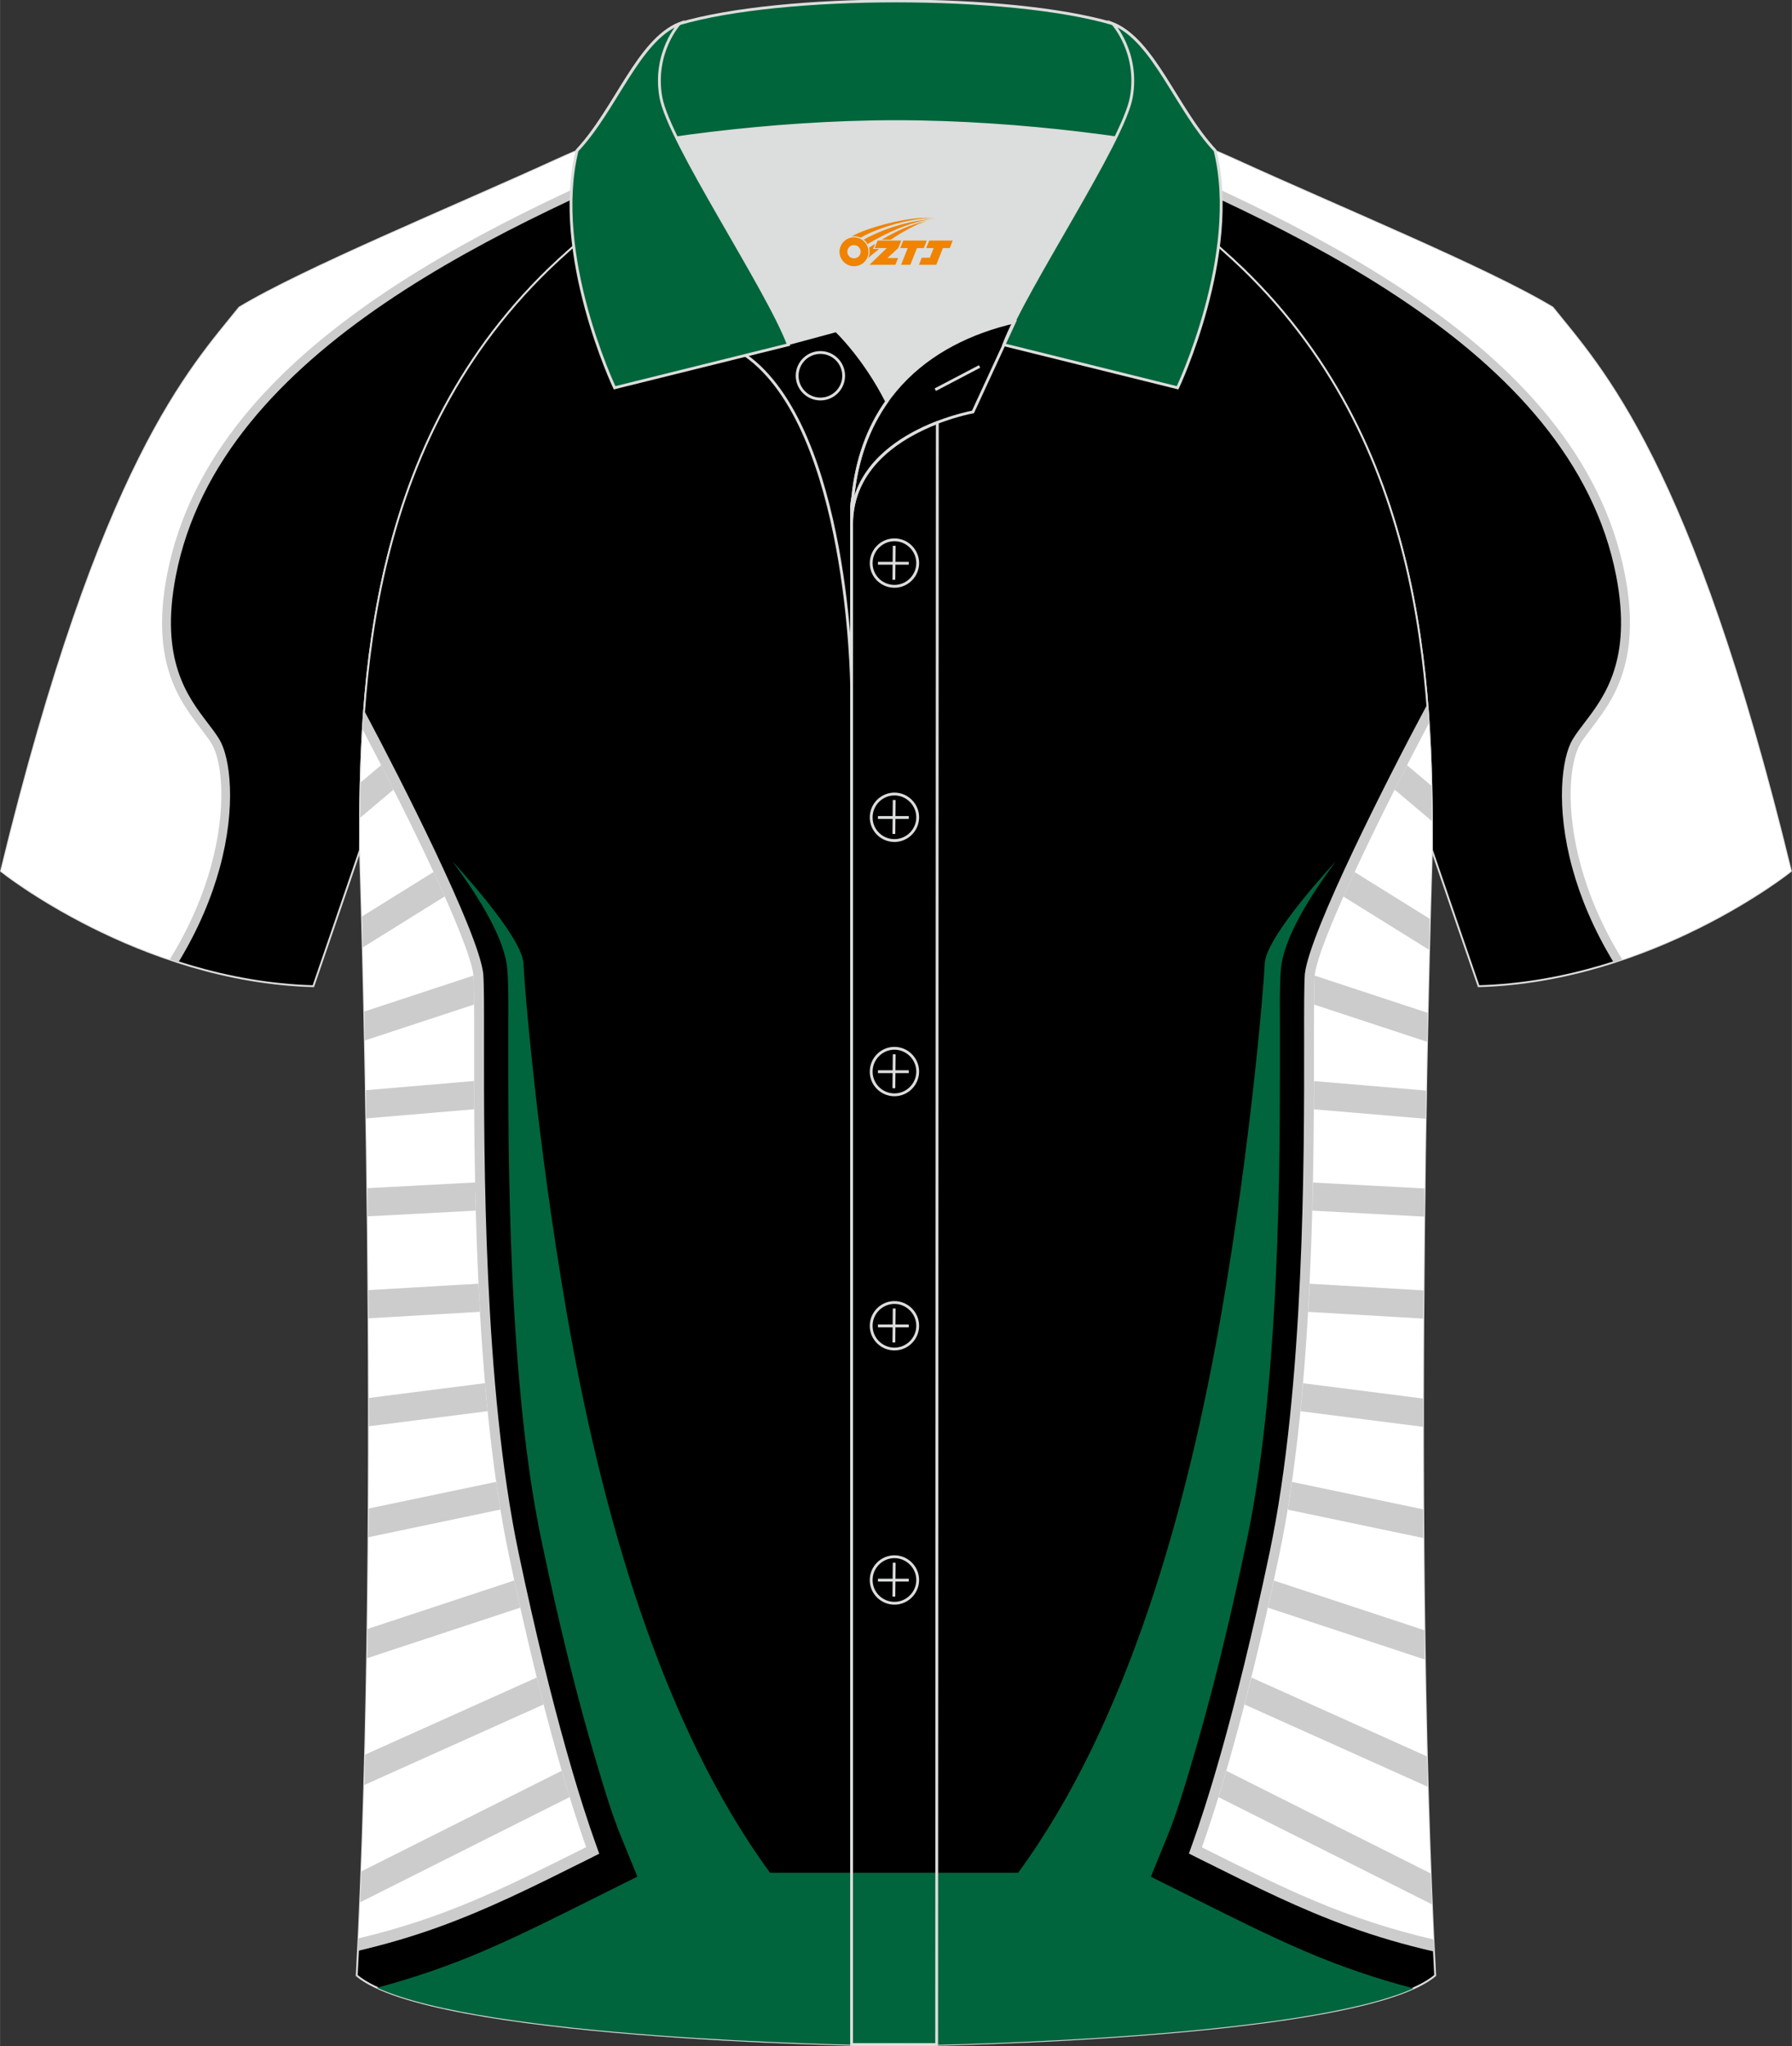
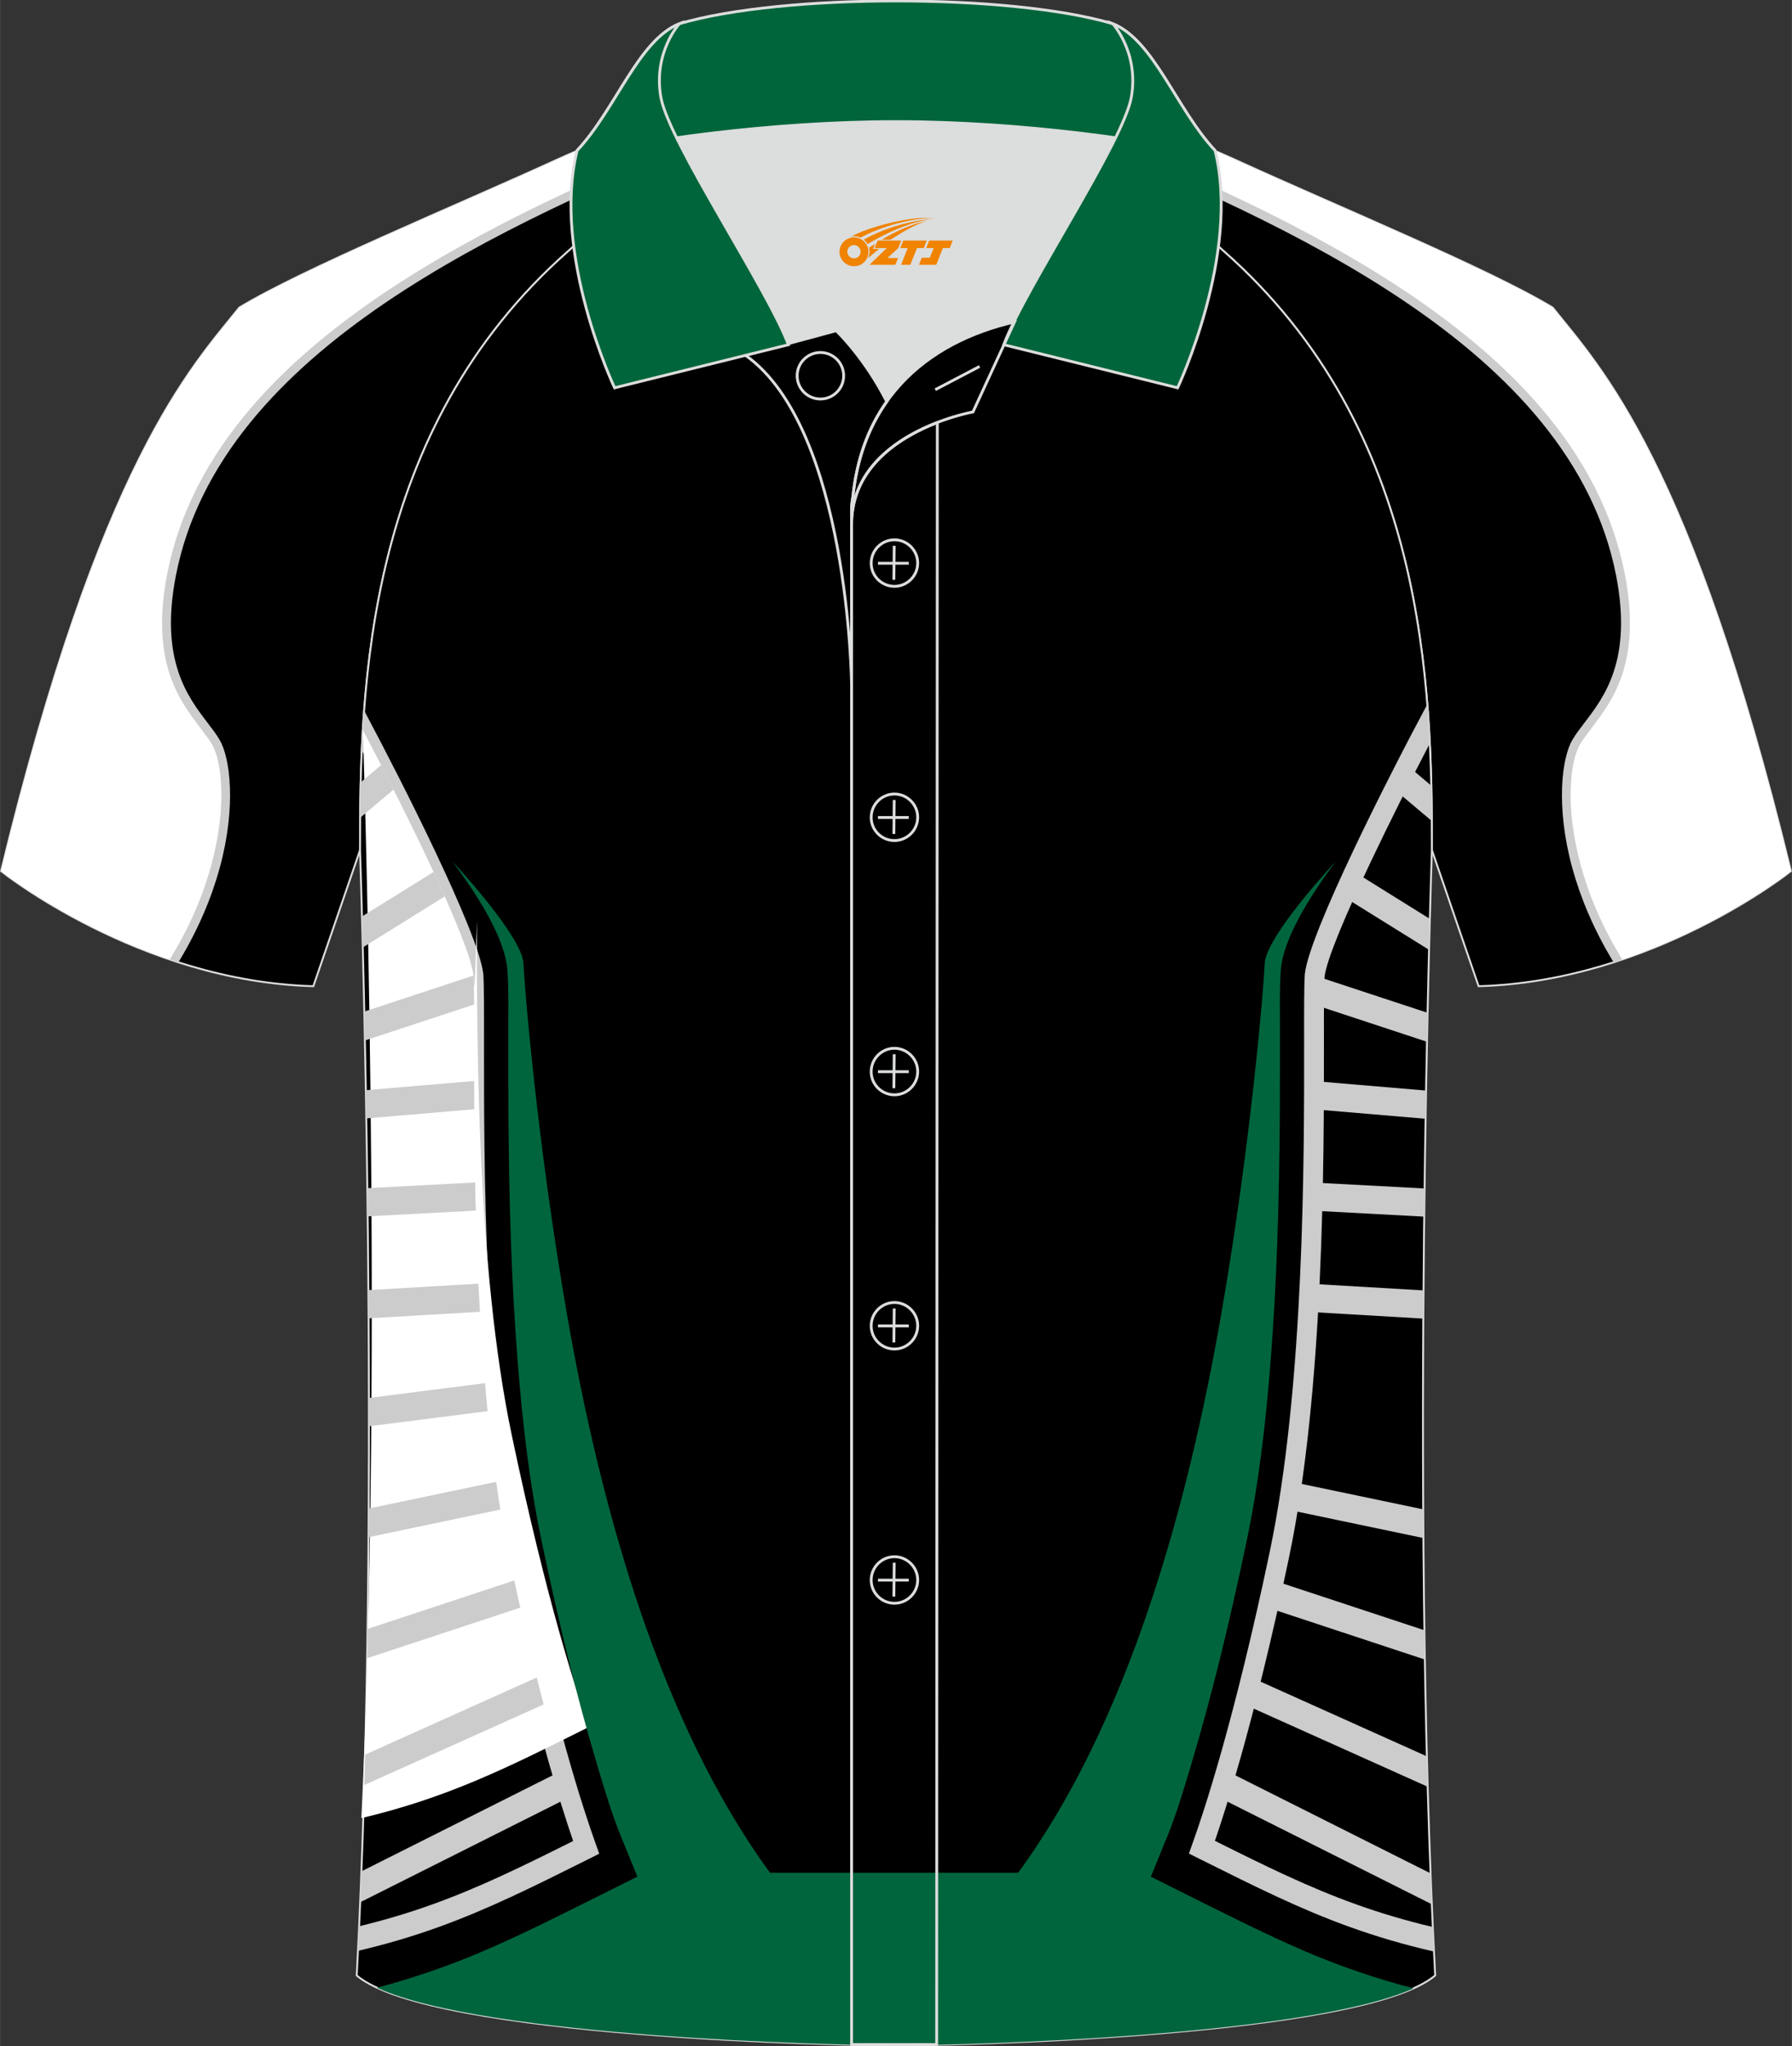
<svg xmlns="http://www.w3.org/2000/svg" version="1.1" id="图层_1" x="0px" y="0px" width="379.8px" height="433.5px" viewBox="0 0 379.96 433.71" enable-background="new 0 0 379.96 433.71" xml:space="preserve">
  <rect x="0" y="0" width="379.96" height="433.71" fill="#333333" stroke="none" />
  <g>
    <path fill-rule="evenodd" clip-rule="evenodd" stroke="#DCDDDD" stroke-width="0.4" stroke-miterlimit="22.926" d="   M246.78,27.89c4.33,1.37,9.2,3.29,15.06,5.95c21.94,10.02,53.69,23.09,67.37,31.34c10.24,12.8,29.36,32.42,50.52,119.44   c0,0-29.19,23.38-66.21,24.4c0,0-7.17-20.82-9.9-28.84c0-34.68-1.03-88.85-44.05-126.87c-8.02-7.36-28.69-19.88-41.87-26.31   L246.78,27.89z" />
    <g>
      <path fill-rule="evenodd" clip-rule="evenodd" fill="#FFFFFF" d="M226.82,27.28c42.3,17.97,107.08,44.36,116.8,94.66    c4.28,22.17-5.71,29.16-9.38,35.31c-3.22,5.4-4.45,24.8,8.83,46.41c21.87-7.2,36.66-19.04,36.66-19.04    C358.57,97.6,339.45,77.98,329.21,65.18c-13.68-8.25-45.43-21.32-67.37-31.34c-5.86-2.66-10.73-4.58-15.06-5.95L226.82,27.28z" />
      <path fill-rule="evenodd" clip-rule="evenodd" fill="#CCCCCC" d="M224.23,27.2c1.68,0.72,3.4,1.45,5.16,2.19    C271.5,47.25,333.3,73.46,342.7,122.11c3.43,17.76-2.5,25.54-6.73,31.07c-0.97,1.27-1.85,2.42-2.54,3.58    c-2.27,3.8-3.62,14.17-0.03,27.25c1.69,6.15,4.47,12.93,8.74,19.94c0.62-0.2,1.23-0.4,1.84-0.6c-4.31-6.98-7.09-13.72-8.77-19.83    c-3.44-12.54-2.26-22.29-0.17-25.79c0.63-1.06,1.48-2.17,2.42-3.4c4.44-5.81,10.67-13.99,7.08-32.57    c-9.59-49.63-71.94-76.08-114.43-94.1l-0.7-0.3L224.23,27.2z" />
    </g>
  </g>
  <g>
    <path fill-rule="evenodd" clip-rule="evenodd" stroke="#DCDDDD" stroke-width="0.4" stroke-miterlimit="22.926" d="   M133.17,27.89c-4.33,1.37-9.2,3.29-15.06,5.95C96.17,43.86,64.42,56.93,50.74,65.18C40.5,77.98,21.38,97.6,0.22,184.62   c0,0,29.19,23.38,66.21,24.4c0,0,7.17-20.82,9.9-28.84c0-34.68,1.03-88.85,44.05-126.87c8.02-7.36,28.69-19.88,41.87-26.31   L133.17,27.89z" />
    <g>
      <path fill-rule="evenodd" clip-rule="evenodd" fill="#FFFFFF" d="M153.13,27.28c-42.3,17.97-107.08,44.36-116.8,94.66    c-4.28,22.17,5.71,29.16,9.38,35.31c3.22,5.4,4.45,24.8-8.83,46.41c-21.87-7.2-36.66-19.04-36.66-19.04    C21.38,97.6,40.5,77.98,50.74,65.18c13.68-8.25,45.43-21.32,67.37-31.34c5.86-2.66,10.73-4.58,15.06-5.95L153.13,27.28z" />
      <path fill-rule="evenodd" clip-rule="evenodd" fill="#CCCCCC" d="M155.72,27.2c-1.68,0.72-3.4,1.45-5.16,2.19    c-42.1,17.86-103.9,44.07-113.3,92.72c-3.43,17.76,2.5,25.54,6.73,31.07c0.97,1.27,1.85,2.42,2.54,3.58    c2.27,3.8,3.62,14.17,0.03,27.25c-1.69,6.15-4.47,12.93-8.74,19.94c-0.62-0.2-1.23-0.4-1.84-0.6c4.31-6.98,7.09-13.72,8.77-19.83    c3.44-12.54,2.26-22.29,0.17-25.79c-0.63-1.06-1.48-2.17-2.42-3.4c-4.44-5.81-10.67-13.99-7.08-32.57    c9.59-49.63,71.94-76.08,114.43-94.1l0.7-0.3L155.72,27.2z" />
    </g>
  </g>
  <path fill-rule="evenodd" clip-rule="evenodd" stroke="#DCDDDD" stroke-width="0.4" stroke-miterlimit="22.926" d="  M76.33,180.19c0,0.08,4.68,137.18-0.7,238.51c15.6,13.14,104.62,14.84,114.34,14.81c9.72,0.03,98.74-1.67,114.34-14.82  c-5.38-101.35-0.7-238.49-0.7-238.51l0,0c0-34.68-1.03-88.85-44.05-126.87c-7.66-7.03-26.88-18.77-40.06-25.42l-59.04-0.01  c-13.19,6.64-32.42,18.39-40.08,25.43C77.36,91.34,76.33,145.51,76.33,180.19L76.33,180.19z" />
  <g>
    <path fill-rule="evenodd" clip-rule="evenodd" fill="#CCCCCC" d="M276.69,206.29c0.54-4.4,4.91-14.73,10.27-26.04   c5.11-10.78,11.19-22.6,15.68-30.98c0.23,2.81,0.4,5.58,0.53,8.3c-3.9,7.48-8.51,16.63-12.56,25.17   c-5.11,10.77-9.25,20.43-9.75,24.2c-0.07,1.2-0.12,2.93-0.13,5.12c-0.02,2.38-0.01,5.3-0.01,8.68h0.01v0.01h-0.01   c0.02,24.93,0.07,73.8-7.44,109.52c-3.71,17.66-7.21,31.45-10.08,41.71c-2.33,8.3-4.27,14.3-5.59,18.16l0.05,0.03v0.01   c10.7,5.34,19.78,9.81,29.87,13.43c5.05,1.81,10.36,3.41,16.28,4.81c0.08,1.74,0.16,3.48,0.25,5.2c-6.48-1.48-12.25-3.2-17.71-5.16   c-10.64-3.81-20.14-8.57-31.58-14.27l-1.31-0.65v-0.01l-1.37-0.68l0.84-2.35c1.23-3.43,3.45-10,6.29-20.13   c2.83-10.11,6.29-23.76,9.98-41.33c7.4-35.17,7.34-83.59,7.32-108.3h-0.01v-0.01h0.01c0-3.39-0.01-6.34,0.01-8.72   c0.02-2.51,0.06-4.4,0.14-5.57L276.69,206.29z" />
-     <path fill-rule="evenodd" clip-rule="evenodd" fill="#FFFFFF" d="M278.77,206.66c0.93-7.61,15.07-36.08,24.16-53.3   c0.62,9.69,0.68,18.78,0.68,26.82l0,0c0,0.02-4.45,130.41,0.32,230.87c-18.66-4.33-31.37-10.67-48.38-19.16v-0.01l-0.71-0.35   c2.51-6.99,8.98-26.6,16.38-61.86c7.45-35.44,7.41-84.11,7.38-108.92C278.62,213.97,278.61,209.02,278.77,206.66z" />
    <path fill-rule="evenodd" clip-rule="evenodd" fill="#CCCCCC" d="M278.63,212.91l23.94,7.89c0.04-2.11,0.09-4.16,0.13-6.14   l-23.93-7.88C278.68,208.12,278.65,210.19,278.63,212.91z" />
    <path fill-rule="evenodd" clip-rule="evenodd" fill="#CCCCCC" d="M278.61,235.11l23.67,2.01c0.03-2.04,0.07-4.03,0.1-5.98   l-23.75-2.01C278.62,231.03,278.62,233.03,278.61,235.11z" />
    <path fill-rule="evenodd" clip-rule="evenodd" fill="#CCCCCC" d="M278.27,256.59l23.71,1.27c0.02-2.02,0.05-4.01,0.07-5.97   l-23.64-1.26C278.37,252.58,278.32,254.57,278.27,256.59z" />
    <path fill-rule="evenodd" clip-rule="evenodd" fill="#CCCCCC" d="M277.38,278.04l24.41,1.43c0.01-2.01,0.03-4,0.04-5.98   l-24.13-1.41C277.61,274.06,277.5,276.05,277.38,278.04z" />
-     <path fill-rule="evenodd" clip-rule="evenodd" fill="#CCCCCC" d="M275.76,299.1l25.96,3.31c0-2.01,0-4.01,0-6l-25.42-3.24   C276.14,295.15,275.95,297.13,275.76,299.1z" />
    <path fill-rule="evenodd" clip-rule="evenodd" fill="#CCCCCC" d="M273.05,319.96l28.76,6.02c-0.02-2.03-0.03-4.06-0.04-6.08   l-27.82-5.82C273.68,316.07,273.37,318.02,273.05,319.96z" />
    <path fill-rule="evenodd" clip-rule="evenodd" fill="#CCCCCC" d="M268.84,340.74l33.28,10.99c-0.03-2.07-0.07-4.14-0.1-6.21   l-31.91-10.53C269.68,336.96,269.26,338.88,268.84,340.74z" />
    <path fill-rule="evenodd" clip-rule="evenodd" fill="#CCCCCC" d="M263.89,361.26l38.83,17.43c-0.06-2.14-0.12-4.29-0.17-6.44   l-37.2-16.7C264.85,357.54,264.36,359.43,263.89,361.26z" />
    <path fill-rule="evenodd" clip-rule="evenodd" fill="#CCCCCC" d="M258.37,380.9l45.23,22.7c-0.09-2.17-0.18-4.36-0.26-6.55   l-43.3-21.73C259.45,377.34,258.89,379.2,258.37,380.9z" />
    <path fill-rule="evenodd" clip-rule="evenodd" fill="#CCCCCC" d="M284.85,190.02l18.16,11.29c0.06-2.37,0.12-4.55,0.17-6.56   l-15.96-9.93C286.39,186.6,285.6,188.34,284.85,190.02z" />
    <path fill-rule="evenodd" clip-rule="evenodd" fill="#CCCCCC" d="M295.71,167.36l7.89,6.65c-0.02-2.43-0.05-4.93-0.11-7.49   l-5.15-4.34C297.48,163.87,296.6,165.6,295.71,167.36z" />
    <path fill-rule="evenodd" clip-rule="evenodd" fill="#CCCCCC" d="M98.28,206.94c-0.5-3.77-4.65-13.43-9.75-24.2   c-3.8-8.01-8.09-16.55-11.83-23.75c0.12-2.75,0.28-5.55,0.5-8.4c4.41,8.28,10.13,19.44,14.98,29.67   c5.36,11.32,9.74,21.63,10.27,26.04l0.02,0.17c0.08,1.17,0.12,3.07,0.14,5.57c0.02,2.38,0.01,5.32,0.01,8.72h0.01v0.01h-0.01   c-0.02,24.7-0.07,73.13,7.32,108.3c3.7,17.58,7.14,31.23,9.98,41.33c2.84,10.12,5.06,16.7,6.29,20.13l0.84,2.35l-1.37,0.69v0.01   l-1.31,0.65c-11.42,5.7-20.92,10.44-31.58,14.27c-5.24,1.88-10.75,3.53-16.9,4.97c0.09-1.73,0.17-3.46,0.25-5.21   c5.59-1.35,10.64-2.88,15.46-4.61c10.1-3.62,19.17-8.09,29.87-13.43v-0.01l0.05-0.03c-1.33-3.87-3.27-9.86-5.59-18.16   c-2.88-10.26-6.36-24.05-10.08-41.71c-7.51-35.72-7.46-84.59-7.44-109.52H98.4v-0.01h0.01c0-3.38,0.01-6.3-0.01-8.68   C98.4,209.87,98.36,208.14,98.28,206.94z" />
-     <path fill-rule="evenodd" clip-rule="evenodd" fill="#FFFFFF" d="M100.37,206.64c-0.9-7.41-14.34-34.62-23.44-51.94   c-0.54,9.19-0.6,17.81-0.6,25.48l0,0c0,0.08,4.44,130.24-0.31,230.64c18.21-4.32,30.8-10.6,47.55-18.97v-0.01l0.71-0.35   c-2.51-6.99-8.98-26.6-16.38-61.86c-7.45-35.44-7.41-84.11-7.38-108.92C100.53,213.96,100.53,209.01,100.37,206.64z" />
+     <path fill-rule="evenodd" clip-rule="evenodd" fill="#FFFFFF" d="M100.37,206.64c-0.9-7.41-14.34-34.62-23.44-51.94   l0,0c0,0.08,4.44,130.24-0.31,230.64c18.21-4.32,30.8-10.6,47.55-18.97v-0.01l0.71-0.35   c-2.51-6.99-8.98-26.6-16.38-61.86c-7.45-35.44-7.41-84.11-7.38-108.92C100.53,213.96,100.53,209.01,100.37,206.64z" />
    <path fill-rule="evenodd" clip-rule="evenodd" fill="#CCCCCC" d="M100.52,212.9l-23.15,7.62c-0.04-2.11-0.09-4.15-0.13-6.13   l23.13-7.62C100.46,208.09,100.5,210.18,100.52,212.9z" />
    <path fill-rule="evenodd" clip-rule="evenodd" fill="#CCCCCC" d="M100.54,235.1l-22.87,1.94c-0.03-2.04-0.07-4.03-0.1-5.98   l22.96-1.95C100.52,231.02,100.53,233.02,100.54,235.1z" />
    <path fill-rule="evenodd" clip-rule="evenodd" fill="#CCCCCC" d="M100.88,256.58l-22.91,1.22c-0.02-2.02-0.05-4.01-0.07-5.97   l22.84-1.22C100.77,252.57,100.82,254.56,100.88,256.58z" />
    <path fill-rule="evenodd" clip-rule="evenodd" fill="#CCCCCC" d="M101.76,278.03l-23.61,1.38c-0.01-2.01-0.03-4-0.04-5.98   l23.33-1.36C101.54,274.05,101.64,276.04,101.76,278.03z" />
    <path fill-rule="evenodd" clip-rule="evenodd" fill="#CCCCCC" d="M103.38,299.09l-25.16,3.2c0-2.01,0-4.01,0-6l24.62-3.14   C103,295.14,103.18,297.12,103.38,299.09z" />
    <path fill-rule="evenodd" clip-rule="evenodd" fill="#CCCCCC" d="M106.09,319.94l-27.96,5.86c0.01-2.03,0.03-4.06,0.04-6.08   l27.03-5.65C105.47,316.05,105.76,318.01,106.09,319.94z" />
    <path fill-rule="evenodd" clip-rule="evenodd" fill="#CCCCCC" d="M110.31,340.73l-32.47,10.72c0.03-2.07,0.07-4.14,0.1-6.21   l31.1-10.27C109.46,336.95,109.88,338.87,110.31,340.73z" />
    <path fill-rule="evenodd" clip-rule="evenodd" fill="#CCCCCC" d="M115.26,361.25l-38.02,17.07c0.06-2.14,0.12-4.29,0.17-6.44   l36.39-16.34C114.3,357.52,114.78,359.42,115.26,361.25z" />
    <path fill-rule="evenodd" clip-rule="evenodd" fill="#CCCCCC" d="M120.78,380.88l-44.41,22.29c0.09-2.17,0.18-4.36,0.26-6.55   l42.47-21.32C119.69,377.33,120.25,379.19,120.78,380.88z" />
    <path fill-rule="evenodd" clip-rule="evenodd" fill="#CCCCCC" d="M94.28,190l-17.36,10.8c-0.06-2.37-0.12-4.55-0.17-6.56   l15.17-9.43C92.74,186.59,93.54,188.33,94.28,190z" />
    <path fill-rule="evenodd" clip-rule="evenodd" fill="#CCCCCC" d="M83.43,167.35l-7.07,5.97c0.02-2.43,0.06-4.94,0.12-7.51   l4.33-3.65C81.67,163.85,82.54,165.59,83.43,167.35z" />
    <path fill-rule="evenodd" clip-rule="evenodd" fill="#00653D" d="M107.77,217.5c0,6.47-0.01,12.93,0.03,19.4   c0.13,17.3,0.6,34.63,1.97,51.86c1.01,12.72,2.47,25.53,5.07,37.9c3.41,16.24,7.24,32.38,11.98,48.09   c1.45,4.83,2.93,9.78,4.8,14.37l3.52,8.62l-7.16,3.57c-8.59,4.28-17.14,8.65-25.89,12.38c-7.37,3.13-14.73,5.62-22.16,7.6   c22.93,10.59,98.23,12.2,109.49,12.23h0.06h0.3h1.38c13.11-0.08,85.66-1.8,108.55-12.09c-7.59-2-15.11-4.51-22.64-7.72   c-8.74-3.73-17.31-8.1-25.89-12.38l-7.16-3.57l3.52-8.62c1.88-4.59,3.35-9.55,4.8-14.37c4.74-15.71,8.57-31.85,11.98-48.09   c2.6-12.37,4.07-25.18,5.07-37.9c1.37-17.23,1.84-34.55,1.97-51.86c0.04-6.47,0.03-12.93,0.03-19.4c0-3.94-0.09-7.91,0.18-11.84   c0.46-6.75,6.27-15.84,11.62-23.07c0,0-14.82,15.82-15.03,21.64c-0.16,4.29-2.82,37.49-9.19,74.13   c-7.22,41.59-19.94,86.95-43.09,118.54h-26.31h-26.3c-23.15-31.59-35.88-76.95-43.09-118.54c-6.36-36.64-9.03-69.84-9.19-74.13   c-0.21-5.82-15.03-21.64-15.03-21.64c5.36,7.24,11.17,16.31,11.62,23.07C107.86,209.58,107.77,213.55,107.77,217.5z" />
  </g>
  <path fill-rule="evenodd" clip-rule="evenodd" fill="#DCDDDD" d="M188.02,85.11c6.44-9.11,16.35-14.37,26.94-16.84  c5.24-10.64,16.09-27.82,21.62-39.14c-26.77-6.52-66.38-6.52-93.15,0c6.43,13.14,20,34.17,23.66,43.71l10.22-2.75  C177.3,70.09,183.3,75.76,188.02,85.11z" />
  <path fill="none" stroke="#DCDDDD" stroke-width="0.6" stroke-miterlimit="10" d="M158.04,75.28l19.26-5.19c0,0,6,5.67,10.72,15.03  c-3.78,5.35-6.37,12.04-7.18,20.26c-0.14,0.74-0.24,1.47-0.28,2.18v3.57v33.98C180.56,145.1,180.03,90.85,158.04,75.28z" />
  <path fill="none" stroke="#DCDDDD" stroke-width="0.6" stroke-miterlimit="10" d="M180.56,107.56v3.57c0-1.99,0.1-3.91,0.28-5.75  C180.69,106.12,180.6,106.85,180.56,107.56L180.56,107.56z M180.56,111.13v322.2h18.04l0.14-343.78  C191.14,92.48,180.56,98.79,180.56,111.13z" />
  <path fill-rule="evenodd" clip-rule="evenodd" fill="#00653A" stroke="#DCDDDD" stroke-width="0.6" stroke-miterlimit="10" d="  M122.08,33.11c13.39-3.26,40.91-7.33,67.91-7.33s54.52,4.07,67.91,7.33l-0.28-1.2c-8.22-8.78-12.93-23.33-21.69-26.89  C225,1.8,207.5,0.2,190,0.2c-17.51,0-35.01,1.61-45.95,4.82c-8.77,3.57-13.47,18.11-21.69,26.89L122.08,33.11z" />
  <path fill-rule="evenodd" clip-rule="evenodd" fill="#00653A" stroke="#DCDDDD" stroke-width="0.6" stroke-miterlimit="10" d="  M144.05,5.02c0,0-5.58,6.05-3.94,15.53c1.63,9.49,22.57,40.53,27.06,52.51l-36.86,9.13c0,0-13.39-28.22-7.95-50.28  C130.59,23.13,135.29,8.59,144.05,5.02z" />
  <path fill-rule="evenodd" clip-rule="evenodd" fill="#00653A" stroke="#DCDDDD" stroke-width="0.6" stroke-miterlimit="10" d="  M235.94,5.02c0,0,5.58,6.05,3.95,15.53c-1.63,9.49-22.57,40.53-27.06,52.51l36.86,9.13c0,0,13.39-28.22,7.95-50.28  C249.41,23.13,244.7,8.59,235.94,5.02z" />
  <path fill="none" stroke="#DCDDDD" stroke-width="0.6" stroke-miterlimit="10" d="M173.95,84.57c2.72,0,4.93-2.21,4.93-4.93  s-2.21-4.93-4.93-4.93c-2.72,0-4.93,2.21-4.93,4.93S171.24,84.57,173.95,84.57z" />
  <path fill="none" stroke="#DCDDDD" stroke-width="0.6" stroke-miterlimit="10" d="M215.11,68.24l-8.81,19.07  c0,0-25.75,4.58-25.75,23.82C180.56,84.95,196.83,72.44,215.11,68.24z" />
  <line fill="none" stroke="#DCDDDD" stroke-width="0.6" stroke-miterlimit="10" x1="207.7" y1="77.67" x2="198.31" y2="82.59" />
  <g>
    <g>
      <path fill="none" stroke="#DCDDDD" stroke-width="0.6" stroke-miterlimit="10" d="M189.65,124.27c2.71,0,4.93-2.22,4.93-4.93    s-2.23-4.93-4.93-4.93c-2.71,0-4.93,2.22-4.93,4.93C184.7,122.06,186.92,124.27,189.65,124.27z" />
      <line fill="none" stroke="#DCDDDD" stroke-width="0.6" stroke-miterlimit="10" x1="189.6" y1="115.68" x2="189.53" y2="122.88" />
      <line fill="none" stroke="#DCDDDD" stroke-width="0.6" stroke-miterlimit="10" x1="186.15" y1="119.38" x2="192.69" y2="119.38" />
    </g>
    <g>
      <path fill="none" stroke="#DCDDDD" stroke-width="0.6" stroke-miterlimit="10" d="M189.65,178.15c2.71,0,4.93-2.22,4.93-4.93    c0-2.71-2.23-4.93-4.93-4.93c-2.71,0-4.93,2.22-4.93,4.93C184.7,175.94,186.92,178.15,189.65,178.15z" />
      <line fill="none" stroke="#DCDDDD" stroke-width="0.6" stroke-miterlimit="10" x1="189.6" y1="169.56" x2="189.53" y2="176.76" />
      <line fill="none" stroke="#DCDDDD" stroke-width="0.6" stroke-miterlimit="10" x1="186.15" y1="173.26" x2="192.69" y2="173.26" />
    </g>
    <g>
      <path fill="none" stroke="#DCDDDD" stroke-width="0.6" stroke-miterlimit="10" d="M189.65,232.04c2.71,0,4.93-2.22,4.93-4.93    c0-2.71-2.23-4.93-4.93-4.93c-2.71,0-4.93,2.22-4.93,4.93C184.7,229.82,186.92,232.04,189.65,232.04z" />
      <line fill="none" stroke="#DCDDDD" stroke-width="0.6" stroke-miterlimit="10" x1="189.6" y1="223.45" x2="189.53" y2="230.64" />
      <line fill="none" stroke="#DCDDDD" stroke-width="0.6" stroke-miterlimit="10" x1="186.15" y1="227.14" x2="192.69" y2="227.14" />
    </g>
    <g>
      <path fill="none" stroke="#DCDDDD" stroke-width="0.6" stroke-miterlimit="10" d="M189.65,285.92c2.71,0,4.93-2.22,4.93-4.93    s-2.23-4.93-4.93-4.93c-2.71,0-4.93,2.22-4.93,4.93C184.7,283.7,186.92,285.92,189.65,285.92z" />
      <line fill="none" stroke="#DCDDDD" stroke-width="0.6" stroke-miterlimit="10" x1="189.6" y1="277.33" x2="189.53" y2="284.52" />
      <line fill="none" stroke="#DCDDDD" stroke-width="0.6" stroke-miterlimit="10" x1="186.15" y1="281.02" x2="192.69" y2="281.02" />
    </g>
    <g>
      <path fill="none" stroke="#DCDDDD" stroke-width="0.6" stroke-miterlimit="10" d="M189.65,339.8c2.71,0,4.93-2.22,4.93-4.93    s-2.23-4.93-4.93-4.93c-2.71,0-4.93,2.22-4.93,4.93C184.7,337.58,186.92,339.8,189.65,339.8z" />
      <line fill="none" stroke="#DCDDDD" stroke-width="0.6" stroke-miterlimit="10" x1="189.6" y1="331.21" x2="189.53" y2="338.4" />
      <line fill="none" stroke="#DCDDDD" stroke-width="0.6" stroke-miterlimit="10" x1="186.15" y1="334.9" x2="192.69" y2="334.9" />
    </g>
  </g>
  <g id="图层_x0020_1">
    <path fill="#F08300" d="M178.18,54.39c0.416,1.136,1.472,1.984,2.752,2.032c0.144,0,0.304,0,0.448-0.016h0.016   c0.016,0,0.064,0,0.128-0.016c0.032,0,0.048-0.016,0.08-0.016c0.064-0.016,0.144-0.032,0.224-0.048c0.016,0,0.016,0,0.032,0   c0.192-0.048,0.4-0.112,0.576-0.208c0.192-0.096,0.4-0.224,0.608-0.384c0.672-0.56,1.104-1.408,1.104-2.352   c0-0.224-0.032-0.448-0.08-0.672l0,0C184.02,52.51,183.97,52.34,183.89,52.16C183.42,51.07,182.34,50.31,181.07,50.31C179.38,50.31,178,51.68,178,53.38C178,53.73,178.06,54.07,178.18,54.39L178.18,54.39L178.18,54.39z M182.48,53.41L182.48,53.41C182.45,54.19,181.79,54.79,181.01,54.75C180.22,54.72,179.63,54.07,179.66,53.28c0.032-0.784,0.688-1.376,1.472-1.344   C181.9,51.97,182.51,52.64,182.48,53.41L182.48,53.41z" />
    <polygon fill="#F08300" points="196.51,50.99 ,195.87,52.58 ,194.43,52.58 ,193.01,56.13 ,191.06,56.13 ,192.46,52.58 ,190.88,52.58    ,191.52,50.99" />
    <path fill="#F08300" d="M198.48,46.26c-1.008-0.096-3.024-0.144-5.056,0.112c-2.416,0.304-5.152,0.912-7.616,1.664   C183.76,48.64,181.89,49.36,180.54,50.13C180.74,50.1,180.93,50.08,181.12,50.08c0.48,0,0.944,0.112,1.36,0.288   C186.58,48.05,193.78,46,198.48,46.26L198.48,46.26L198.48,46.26z" />
    <path fill="#F08300" d="M183.95,51.73c4-2.368,8.88-4.672,13.488-5.248c-4.608,0.288-10.224,2-14.288,4.304   C183.47,51.04,183.74,51.36,183.95,51.73C183.95,51.73,183.95,51.73,183.95,51.73z" />
    <polygon fill="#F08300" points="202,50.99 ,201.38,52.58 ,199.92,52.58 ,198.51,56.13 ,198.05,56.13 ,196.54,56.13 ,194.85,56.13    ,195.44,54.63 ,197.15,54.63 ,197.97,52.58 ,196.38,52.58 ,197.02,50.99" />
    <polygon fill="#F08300" points="191.09,50.99 ,190.45,52.58 ,188.16,54.69 ,190.42,54.69 ,189.84,56.13 ,184.35,56.13 ,188.02,52.58    ,185.44,52.58 ,186.08,50.99" />
    <path fill="#F08300" d="M196.37,46.85c-3.376,0.752-6.464,2.192-9.424,3.952h1.888C191.26,49.23,193.6,47.8,196.37,46.85z    M185.57,51.67C184.94,52.05,184.88,52.1,184.27,52.51c0.064,0.256,0.112,0.544,0.112,0.816c0,0.496-0.112,0.976-0.32,1.392   c0.176-0.16,0.32-0.304,0.432-0.4c0.272-0.24,0.768-0.64,1.6-1.296l0.32-0.256H185.09l0,0L185.57,51.67L185.57,51.67L185.57,51.67z" />
  </g>
</svg>